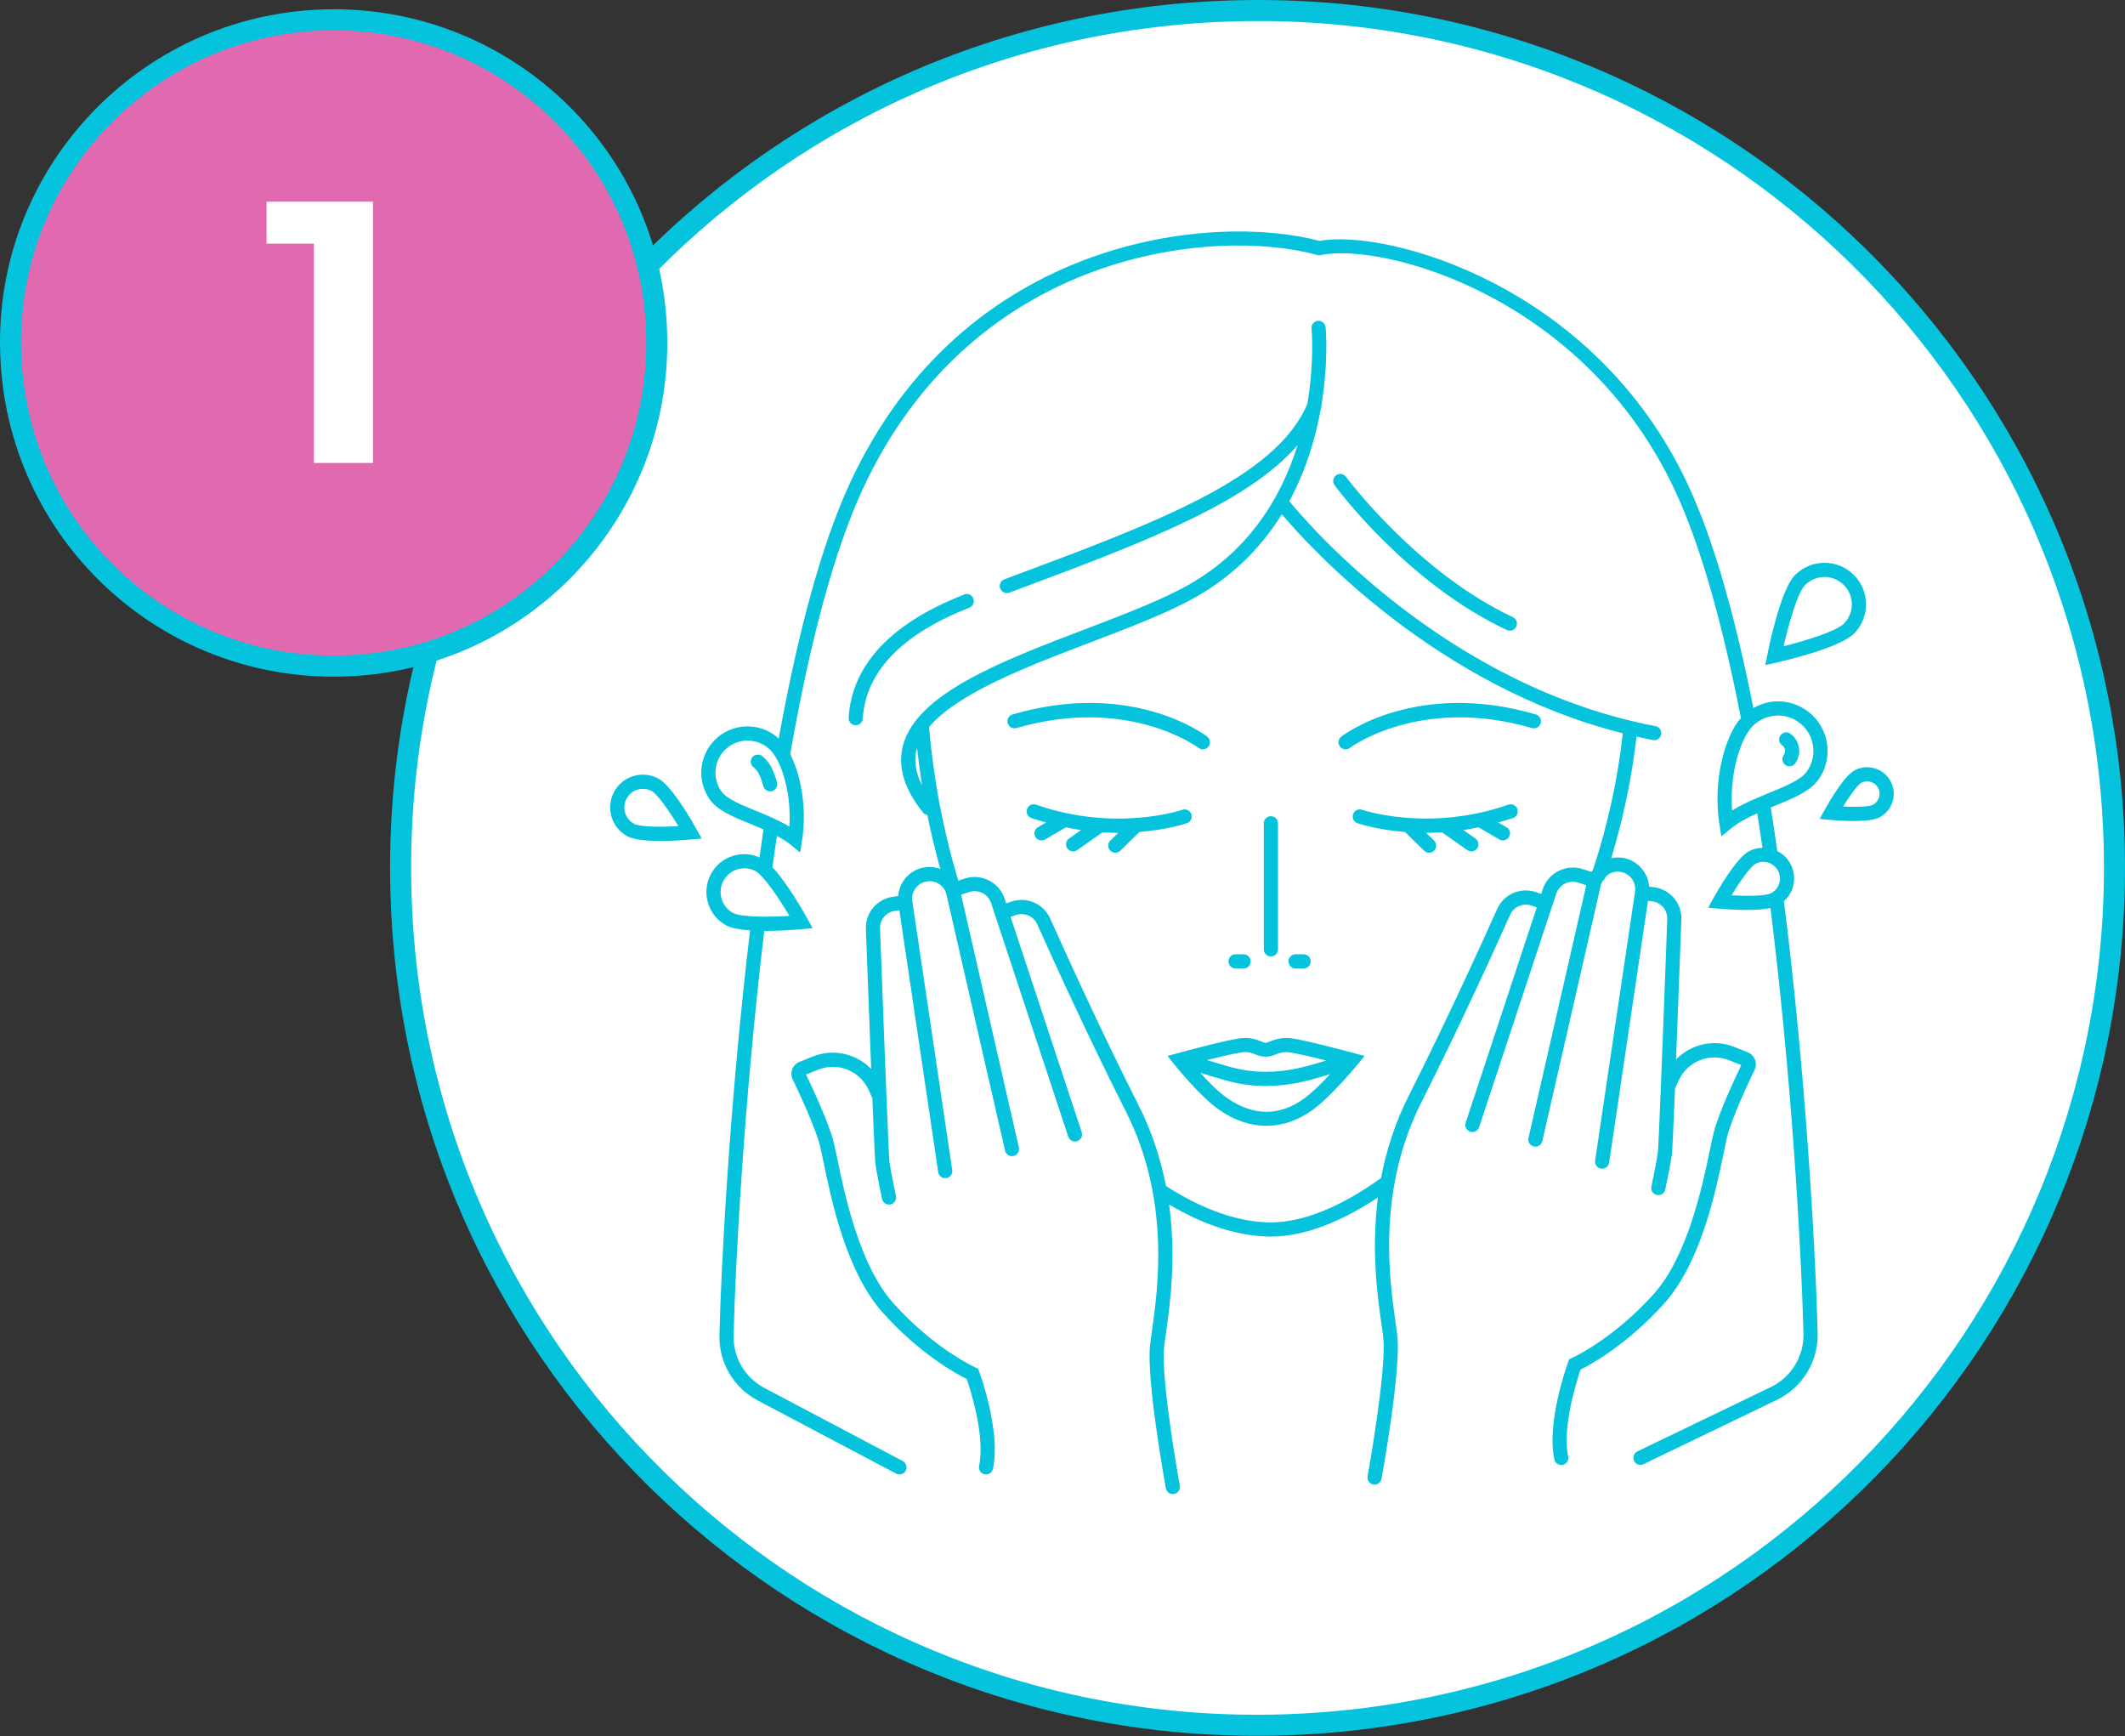
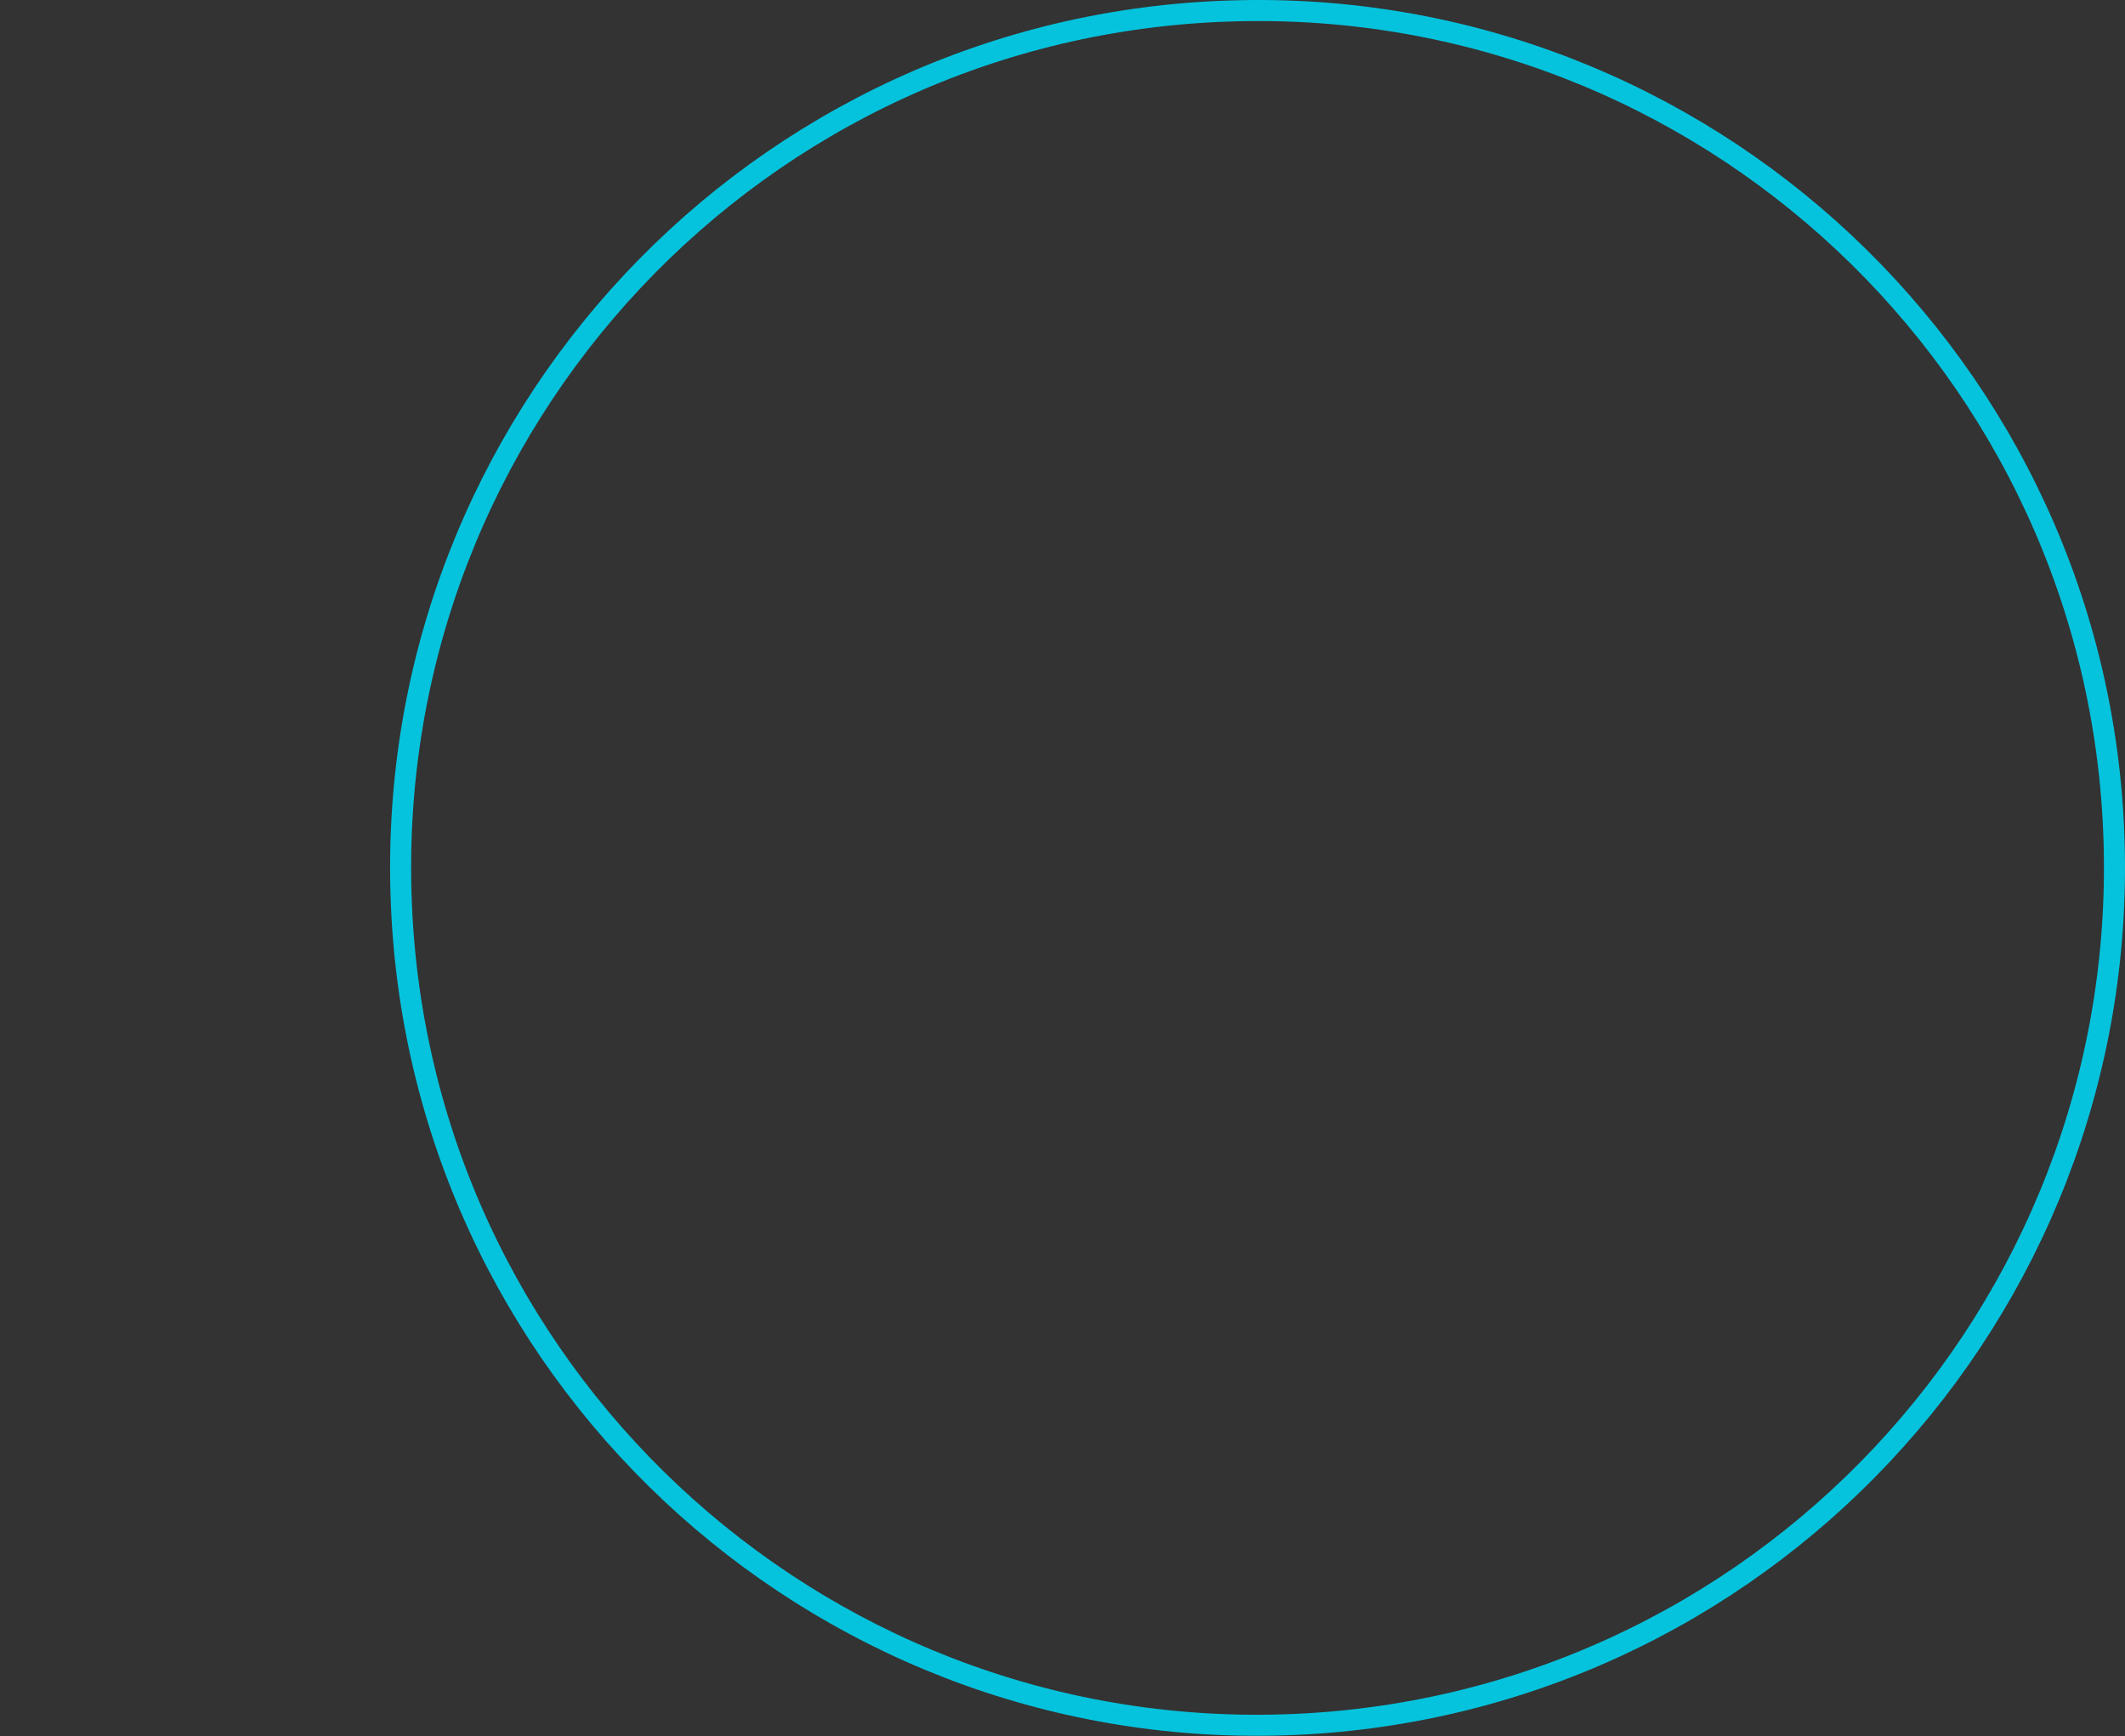
<svg xmlns="http://www.w3.org/2000/svg" width="202px" height="165px" viewBox="0 0 202 165" version="1.1">
  <rect x="0" y="0" width="202" height="165" fill="#333333" stroke="none" />
  <title>Group 16 Copy</title>
  <g id="Page-1" stroke="none" stroke-width="1" fill="none" fill-rule="evenodd">
    <g id="Daily-Cleanser-r3-v2" transform="translate(-219, -1384)">
      <g id="Group-16-Copy" transform="translate(220, 1385)">
-         <path d="M115.98,0.043 C160.933,-1.399 198.572,33.945 199.96,78.898 C201.349,123.905 166.058,161.491 121.105,162.932 C76.151,164.374 38.512,129.03 37.124,84.077 C35.683,39.07 71.026,1.431 115.98,0.043" id="Path" fill="#FFFFFF" fill-rule="nonzero" />
        <path d="M115.98,0.043 C160.933,-1.399 198.572,33.945 199.96,78.898 C201.349,123.905 166.058,161.491 121.105,162.932 C76.151,164.374 38.512,129.03 37.124,84.077 C35.683,39.07 71.026,1.431 115.98,0.043 Z" id="Path" stroke="#05C3DD" stroke-width="2" stroke-linecap="round" stroke-linejoin="round" />
-         <path d="M29.756,0.897 C46.734,0.363 60.935,13.657 61.416,30.634 C61.95,47.612 48.603,61.814 31.678,62.294 C14.701,62.828 0.553,49.534 0.019,32.556 C-0.569,15.632 12.779,1.431 29.756,0.897" id="Path" fill="#E169B0" fill-rule="nonzero" />
-         <path d="M29.756,0.897 C46.734,0.363 60.935,13.657 61.416,30.634 C61.95,47.612 48.603,61.814 31.678,62.294 C14.701,62.828 0.553,49.534 0.019,32.556 C-0.569,15.632 12.779,1.431 29.756,0.897 Z" id="Path" stroke="#05C3DD" stroke-width="2" stroke-linecap="round" stroke-linejoin="round" />
        <g id="1" transform="translate(24.34, 18.16)" fill="#FFFFFF" fill-rule="nonzero">
-           <polygon id="Path" points="10.116 0 0 0 0 3.996 4.5 3.996 4.5 24.84 10.116 24.84" />
-         </g>
+           </g>
        <g id="Shape-4" transform="translate(57, 21)" fill="#05C3DD" fill-rule="nonzero">
-           <path d="M100.206,101.872 C103.703,97.981 105.107,91.18 105.862,87.526 C106.002,86.85 106.114,86.302 106.21,85.931 C106.666,84.184 108.167,80.979 108.791,79.681 C108.936,79.377 108.951,79.025 108.828,78.709 C108.706,78.394 108.455,78.14 108.139,78.013 L106.875,77.509 C104.885,76.717 102.725,77.25 101.325,78.694 C101.498,74.33 101.688,69.237 101.829,65.401 C101.887,63.831 100.751,62.505 99.185,62.316 L98.763,62.266 C98.669,61.03 97.817,59.944 96.58,59.6 C96.107,59.469 95.625,59.469 95.16,59.568 C96.316,55.755 97.131,51.88 97.566,48.009 C98.081,48.123 98.597,48.238 99.121,48.338 C99.164,48.346 99.206,48.35 99.249,48.35 C99.566,48.35 99.848,48.125 99.909,47.802 C99.979,47.436 99.738,47.084 99.374,47.015 C79.679,43.267 66.515,28.019 64.561,25.636 C66.187,22.634 67.075,19.536 67.553,16.84 C67.559,16.824 67.569,16.809 67.575,16.793 C67.619,16.689 67.625,16.582 67.616,16.478 C68.311,12.293 68.023,9.17 68.014,9.095 C67.977,8.724 67.613,8.464 67.276,8.494 C66.905,8.531 66.635,8.863 66.675,9.234 C66.682,9.306 66.961,12.348 66.274,16.396 C63.268,23.443 51.99,27.652 37.719,32.97 L37.474,33.06 C37.125,33.191 36.947,33.579 37.078,33.928 C37.18,34.199 37.437,34.366 37.71,34.366 C37.788,34.366 37.868,34.353 37.946,34.325 L38.191,34.233 C50.437,29.67 60.512,25.901 65.34,20.317 C63.816,25.222 60.682,30.622 54.295,33.96 C51.753,35.288 48.526,36.518 45.111,37.82 C37.279,40.804 29.183,43.89 27.846,48.817 C27.302,50.829 27.94,52.988 29.747,55.234 C29.853,55.365 29.999,55.429 30.152,55.459 C30.499,57.192 30.917,58.897 31.383,60.579 C30.801,60.365 30.171,60.336 29.558,60.506 C28.321,60.85 27.47,61.936 27.376,63.17 L26.951,63.22 C25.387,63.409 24.25,64.735 24.309,66.306 C24.451,70.142 24.642,75.234 24.813,79.598 C23.412,78.153 21.251,77.622 19.265,78.413 L18,78.919 C17.686,79.044 17.435,79.298 17.311,79.613 C17.189,79.928 17.203,80.281 17.349,80.585 C17.974,81.884 19.477,85.093 19.929,86.835 C20.025,87.208 20.138,87.759 20.28,88.436 C21.036,92.088 22.44,98.886 25.933,102.776 C29.47,106.714 32.922,108.585 33.901,109.068 C34.274,110.165 35.667,114.546 35.071,117.319 C34.993,117.683 35.224,118.04 35.589,118.12 C35.636,118.13 35.683,118.135 35.731,118.135 C36.042,118.135 36.322,117.92 36.389,117.601 C37.151,114.045 35.162,108.578 35.075,108.347 L34.977,108.08 L34.716,107.965 C34.679,107.947 30.823,106.205 26.935,101.875 C23.684,98.256 22.276,91.44 21.599,88.163 C21.453,87.457 21.334,86.882 21.233,86.496 C20.764,84.694 19.294,81.526 18.622,80.123 L19.765,79.669 C21.662,78.908 23.787,79.784 24.606,81.654 L24.923,82.378 C25.063,85.809 25.177,88.353 25.219,88.656 C25.349,89.57 25.826,91.853 25.847,91.951 C25.913,92.268 26.193,92.486 26.505,92.486 C26.551,92.486 26.598,92.482 26.645,92.471 C27.011,92.394 27.242,92.038 27.167,91.673 C27.161,91.648 26.679,89.335 26.555,88.466 C26.52,88.203 26.419,86.007 26.267,82.218 L26.267,82.212 C26.111,78.396 25.904,72.966 25.657,66.259 C25.625,65.395 26.251,64.665 27.112,64.561 L27.493,64.515 L31.186,89.402 C31.234,89.736 31.522,89.977 31.85,89.977 C31.882,89.977 31.918,89.974 31.95,89.969 C32.317,89.915 32.572,89.573 32.518,89.204 L28.726,63.644 C28.603,62.82 29.117,62.031 29.921,61.808 C30.362,61.686 30.82,61.749 31.21,61.982 C31.602,62.215 31.875,62.588 31.975,63.033 L37.539,87.358 C37.621,87.719 37.978,87.95 38.346,87.865 C38.71,87.782 38.937,87.42 38.853,87.058 L33.36,63.029 L34.137,62.778 C35.001,62.499 35.931,62.974 36.215,63.835 L43.546,86.026 C43.64,86.309 43.904,86.489 44.187,86.489 C44.257,86.489 44.327,86.478 44.398,86.455 C44.752,86.337 44.942,85.958 44.825,85.603 L38.064,65.138 L38.561,64.968 C39.373,64.694 40.252,65.067 40.602,65.849 C42.23,69.49 45.49,76.645 49.031,83.654 C53.258,92.019 52.076,100.431 51.508,104.472 C51.427,105.035 51.361,105.518 51.319,105.906 C50.973,109.191 52.749,119.029 52.823,119.446 C52.882,119.772 53.167,120 53.485,120 C53.525,120 53.567,119.996 53.606,119.99 C53.973,119.922 54.215,119.572 54.149,119.207 C54.131,119.105 52.333,109.139 52.659,106.048 C52.698,105.671 52.764,105.205 52.842,104.659 C53.212,102.023 53.833,97.588 53.133,92.48 C56.498,94.473 59.824,95.526 62.823,95.526 C65.836,95.526 69.328,94.239 72.986,91.807 C72.335,96.821 72.943,101.164 73.308,103.762 C73.386,104.307 73.451,104.773 73.492,105.151 C73.818,108.243 72.019,118.209 72.001,118.309 C71.935,118.675 72.178,119.025 72.544,119.093 C72.584,119.099 72.625,119.103 72.665,119.103 C72.983,119.103 73.268,118.875 73.327,118.549 C73.402,118.132 75.179,108.294 74.831,105.009 C74.791,104.621 74.723,104.138 74.642,103.575 C74.074,99.534 72.892,91.122 77.119,82.757 C80.823,75.428 84.248,67.864 85.548,64.952 C85.899,64.172 86.772,63.793 87.591,64.072 L88.085,64.241 L81.325,84.704 C81.208,85.059 81.401,85.438 81.752,85.556 C81.824,85.58 81.894,85.59 81.964,85.59 C82.247,85.59 82.51,85.41 82.604,85.127 L89.571,64.037 C89.571,64.036 89.572,64.036 89.572,64.036 C89.573,64.033 89.572,64.033 89.573,64.032 L89.934,62.938 C90.218,62.076 91.149,61.608 92.012,61.881 L92.79,62.132 L87.295,86.158 C87.212,86.521 87.438,86.882 87.802,86.965 C88.168,87.053 88.527,86.819 88.609,86.458 L94.172,62.133 C94.209,61.977 94.29,61.841 94.366,61.706 C94.481,61.626 94.572,61.512 94.621,61.369 C94.72,61.267 94.812,61.155 94.938,61.08 C95.332,60.847 95.789,60.786 96.227,60.907 C97.032,61.13 97.545,61.919 97.424,62.745 L93.63,88.305 C93.574,88.673 93.828,89.016 94.198,89.07 C94.23,89.075 94.265,89.078 94.297,89.078 C94.624,89.078 94.913,88.836 94.962,88.503 L98.655,63.616 L99.034,63.662 C99.897,63.766 100.522,64.496 100.489,65.36 C99.996,78.737 99.66,87.038 99.59,87.567 C99.468,88.438 98.984,90.75 98.978,90.775 C98.901,91.139 99.134,91.496 99.5,91.573 C99.546,91.583 99.593,91.588 99.64,91.588 C99.951,91.588 100.231,91.37 100.298,91.053 C100.32,90.957 100.798,88.67 100.926,87.758 C100.969,87.456 101.082,84.914 101.222,81.485 L101.54,80.758 C102.357,78.889 104.486,78.011 106.382,78.773 L107.523,79.227 C106.851,80.63 105.382,83.794 104.912,85.6 C104.81,85.987 104.692,86.557 104.546,87.262 C103.868,90.541 102.46,97.359 99.207,100.98 C95.318,105.31 91.465,107.052 91.427,107.07 L91.166,107.185 L91.069,107.452 C90.985,107.685 88.994,113.151 89.754,116.706 C89.823,117.023 90.102,117.24 90.412,117.24 C90.459,117.24 90.506,117.235 90.554,117.225 C90.92,117.145 91.15,116.789 91.073,116.424 C90.48,113.651 91.871,109.27 92.244,108.173 C93.219,107.682 96.669,105.812 100.207,101.873 L100.206,101.872 Z M29.148,49.168 C29.154,49.146 29.166,49.125 29.173,49.103 C29.306,50.293 29.468,51.474 29.657,52.647 C29.026,51.413 28.852,50.263 29.148,49.168 L29.148,49.168 Z M88.651,62.512 L88.502,62.96 L88.021,62.795 C86.543,62.289 84.948,62.982 84.314,64.4 C83.016,67.303 79.602,74.844 75.912,82.147 C74.572,84.799 73.756,87.445 73.279,89.964 C69.457,92.716 65.843,94.179 62.818,94.179 C59.775,94.179 56.327,92.975 52.833,90.711 C52.351,88.237 51.544,85.646 50.232,83.045 C46.704,76.061 43.453,68.928 41.83,65.299 C41.196,63.878 39.596,63.191 38.125,63.692 L37.642,63.857 L37.496,63.41 C36.98,61.852 35.289,60.989 33.726,61.495 L33.095,61.698 C31.687,57.035 30.75,52.127 30.31,47.105 C33.038,43.87 39.639,41.346 45.597,39.077 C49.05,37.76 52.313,36.518 54.926,35.152 C59.05,32.998 61.89,30.034 63.849,26.877 C66.596,30.128 78.579,43.239 96.26,47.694 C95.785,52.036 94.836,56.388 93.433,60.644 C93.376,60.716 93.326,60.79 93.277,60.867 L92.429,60.594 C90.865,60.097 89.17,60.952 88.652,62.512 L88.651,62.512 Z M62.809,68.905 C63.181,68.905 63.483,68.604 63.483,68.231 L63.483,56.249 C63.483,55.877 63.181,55.575 62.809,55.575 C62.437,55.575 62.135,55.877 62.135,56.249 L62.135,68.231 C62.135,68.603 62.438,68.905 62.809,68.905 Z M87.999,45.902 C76.701,42.609 69.787,47.789 69.498,48.011 C69.203,48.238 69.147,48.66 69.374,48.955 C69.507,49.128 69.707,49.219 69.909,49.219 C70.051,49.219 70.194,49.175 70.317,49.08 C70.382,49.031 77.011,44.107 87.621,47.196 C87.984,47.303 88.351,47.095 88.457,46.738 C88.562,46.379 88.357,46.006 87.999,45.902 L87.999,45.902 Z M55.936,49.08 C56.058,49.173 56.201,49.219 56.344,49.219 C56.546,49.219 56.747,49.129 56.879,48.955 C57.106,48.66 57.05,48.238 56.755,48.011 C56.465,47.79 49.555,42.609 38.254,45.902 C37.896,46.005 37.691,46.378 37.794,46.737 C37.898,47.096 38.267,47.302 38.63,47.195 C49.244,44.107 55.871,49.03 55.936,49.08 L55.936,49.08 Z M59.451,70.045 L60.215,70.045 C60.585,70.045 60.889,69.743 60.889,69.371 C60.889,68.998 60.585,68.697 60.215,68.697 L59.451,68.697 C59.079,68.697 58.777,68.998 58.777,69.371 C58.777,69.743 59.078,70.045 59.451,70.045 Z M65.155,70.045 L65.919,70.045 C66.289,70.045 66.593,69.743 66.593,69.371 C66.593,68.998 66.289,68.697 65.919,68.697 L65.155,68.697 C64.782,68.697 64.481,68.998 64.481,69.371 C64.481,69.743 64.783,70.045 65.155,70.045 Z M85.238,37.878 C85.331,37.921 85.429,37.941 85.524,37.941 C85.778,37.941 86.019,37.798 86.133,37.553 C86.292,37.216 86.148,36.815 85.811,36.657 C76.669,32.363 70.016,23.406 69.95,23.318 C69.728,23.017 69.305,22.955 69.009,23.174 C68.708,23.395 68.645,23.815 68.865,24.116 C69.142,24.494 75.779,33.434 85.238,37.878 L85.238,37.878 Z M23.343,46.928 C23.698,46.928 23.994,46.652 24.015,46.293 C24.397,39.707 31.737,36.731 34.15,35.752 C34.495,35.612 34.662,35.218 34.52,34.875 C34.38,34.53 33.987,34.363 33.644,34.505 C31.036,35.562 23.102,38.779 22.67,46.217 C22.648,46.588 22.931,46.907 23.304,46.929 C23.317,46.928 23.33,46.928 23.343,46.928 L23.343,46.928 Z M4.571,51.988 C3.837,51.599 2.993,51.519 2.198,51.764 C1.403,52.009 0.75,52.548 0.362,53.283 C-0.026,54.018 -0.105,54.862 0.139,55.657 C0.385,56.451 0.923,57.103 1.659,57.491 C2.3,57.83 3.578,57.926 4.803,57.926 C6.068,57.926 7.277,57.824 7.671,57.789 L8.7,57.695 L8.2,56.791 C7.822,56.109 5.872,52.677 4.571,51.988 L4.571,51.988 Z M2.29,56.301 C1.873,56.08 1.568,55.711 1.427,55.26 C1.288,54.81 1.334,54.332 1.555,53.914 C1.775,53.498 2.145,53.192 2.594,53.053 C2.767,52.999 2.941,52.973 3.116,52.973 C3.4,52.973 3.682,53.042 3.94,53.178 C4.508,53.48 5.627,55.096 6.487,56.522 C4.825,56.615 2.861,56.601 2.29,56.301 L2.29,56.301 Z M14.45,49.857 C14.155,49.632 13.732,49.685 13.505,49.982 C13.28,50.277 13.335,50.7 13.632,50.926 C14.028,51.23 14.281,51.718 14.565,52.724 C14.65,53.02 14.92,53.215 15.214,53.215 C15.275,53.215 15.336,53.206 15.397,53.189 C15.757,53.088 15.965,52.715 15.863,52.357 C15.556,51.271 15.196,50.428 14.45,49.856 L14.45,49.857 Z M121.724,52.262 C121.071,51.029 119.535,50.559 118.305,51.208 C117.298,51.741 115.886,54.19 115.476,54.929 L114.976,55.832 L116.005,55.926 C116.413,55.964 117.289,56.032 118.197,56.032 C119.157,56.032 120.154,55.954 120.67,55.682 C121.903,55.03 122.376,53.496 121.724,52.262 L121.724,52.262 Z M120.041,54.491 C119.692,54.675 118.451,54.715 117.198,54.656 C117.856,53.587 118.586,52.583 118.935,52.399 C119.512,52.094 120.228,52.315 120.535,52.892 C120.837,53.47 120.616,54.186 120.041,54.491 L120.041,54.491 Z M118.264,38.197 C119.783,36.637 119.752,34.131 118.193,32.613 C117.45,31.888 116.474,31.491 115.437,31.491 L115.387,31.491 C114.332,31.504 113.346,31.927 112.609,32.682 C111.245,34.081 110.131,39.574 110.008,40.198 L109.808,41.21 L110.816,40.985 C111.436,40.845 116.901,39.595 118.263,38.197 L118.264,38.197 Z M113.575,33.623 C114.06,33.125 114.71,32.846 115.403,32.839 L115.435,32.839 C116.119,32.839 116.762,33.1 117.251,33.578 C118.277,34.579 118.297,36.229 117.295,37.256 C116.596,37.973 113.73,38.873 111.548,39.424 C112.047,37.228 112.875,34.341 113.575,33.623 L113.575,33.623 Z M114.851,52.115 C115.582,51.09 115.872,49.841 115.665,48.599 C115.457,47.356 114.779,46.268 113.755,45.537 C112.73,44.803 111.48,44.515 110.24,44.721 C109.678,44.815 109.155,45.017 108.676,45.291 C106.869,36.193 104.778,29.038 102.447,24.054 C93.544,4.975 73.72,-0.26 67.43,0.897 C57.431,-1.784 33.62,0.353 22.726,24.059 C20.153,29.675 17.9,37.806 16.025,48.192 C15.404,47.622 14.635,47.24 13.782,47.098 C12.625,46.905 11.459,47.175 10.501,47.859 C8.528,49.269 8.07,52.024 9.479,53.998 C10.223,55.039 11.738,55.655 13.34,56.308 C13.753,56.476 14.17,56.65 14.58,56.83 C14.446,57.715 14.32,58.604 14.196,59.494 C13.404,59.146 12.53,59.078 11.692,59.335 C10.772,59.618 10.017,60.243 9.568,61.095 C9.117,61.947 9.025,62.922 9.31,63.843 C9.593,64.764 10.218,65.518 11.069,65.969 C11.559,66.229 12.386,66.358 13.3,66.422 C11.351,82.834 10.551,98.264 10.388,104.864 C10.313,107.485 11.715,109.881 14.049,111.114 L27.189,118.055 C27.288,118.108 27.396,118.133 27.502,118.133 C27.744,118.133 27.978,118.003 28.098,117.773 C28.272,117.444 28.145,117.036 27.816,116.862 L14.677,109.921 C12.801,108.93 11.674,107.007 11.734,104.901 C11.899,98.308 12.697,82.876 14.649,66.473 C14.69,66.473 14.731,66.476 14.773,66.476 C16.29,66.476 17.747,66.355 18.222,66.312 L19.25,66.218 L18.75,65.314 C18.389,64.662 16.823,61.905 15.428,60.418 C15.562,59.423 15.707,58.437 15.854,57.45 C16.319,57.702 16.767,57.97 17.152,58.284 L18.06,59.023 L18.243,57.866 C18.737,54.73 18.094,51.59 17.118,49.685 C19.021,38.795 21.319,30.361 23.949,24.62 C34.539,1.579 57.677,-0.41 67.223,2.235 L67.381,2.278 L67.542,2.245 C73.374,1.018 92.556,6.047 101.221,24.622 C103.568,29.64 105.676,36.926 107.493,46.263 C107.385,46.384 107.269,46.495 107.173,46.63 C105.849,48.486 104.829,52.414 105.446,56.332 L105.629,57.488 L106.537,56.749 C107.252,56.167 108.13,55.711 109.046,55.297 C109.216,56.386 109.379,57.479 109.537,58.579 C109.101,58.591 108.663,58.688 108.253,58.905 C107.037,59.548 105.228,62.732 104.877,63.363 L104.376,64.267 L105.405,64.361 C105.771,64.393 106.881,64.486 108.05,64.486 C108.851,64.486 109.668,64.437 110.297,64.302 C112.223,79.707 113.19,95.65 113.436,104.736 C113.495,106.898 112.271,108.902 110.315,109.839 L97.647,115.945 C97.312,116.106 97.171,116.51 97.333,116.843 C97.449,117.085 97.691,117.225 97.94,117.225 C98.038,117.225 98.138,117.203 98.232,117.157 L110.898,111.053 C113.333,109.887 114.857,107.392 114.784,104.699 C114.536,95.489 113.547,79.256 111.577,63.655 C111.965,63.306 112.26,62.866 112.418,62.353 C112.651,61.607 112.574,60.814 112.21,60.122 C111.917,59.568 111.469,59.152 110.948,58.889 C110.749,57.496 110.544,56.119 110.327,54.745 C110.447,54.696 110.567,54.646 110.687,54.596 C112.416,53.894 114.05,53.228 114.848,52.112 L114.851,52.115 Z M14.134,65.115 C13.05,65.09 12.113,64.995 11.7,64.777 C11.166,64.495 10.776,64.022 10.6,63.447 C10.423,62.871 10.479,62.259 10.762,61.727 C11.044,61.193 11.517,60.803 12.092,60.624 C12.312,60.557 12.536,60.523 12.76,60.523 C13.123,60.523 13.482,60.612 13.811,60.786 L13.812,60.786 C14.577,61.192 16.025,63.338 17.041,65.051 C16.12,65.108 15.073,65.137 14.134,65.116 L14.134,65.115 Z M17.034,56.561 C16.024,55.946 14.884,55.482 13.849,55.059 C12.432,54.482 11.093,53.937 10.577,53.214 C9.598,51.843 9.915,49.934 11.285,48.955 C11.808,48.582 12.422,48.385 13.053,48.385 C13.221,48.385 13.391,48.4 13.561,48.427 C14.365,48.561 15.068,48.999 15.543,49.663 C16.47,50.959 17.231,53.701 17.034,56.561 L17.034,56.561 Z M111.131,61.96 C111.005,62.364 110.732,62.694 110.359,62.89 C109.851,63.16 108.103,63.176 106.594,63.096 C107.378,61.802 108.375,60.367 108.884,60.097 C109.268,59.895 109.696,59.868 110.08,59.984 C110.093,59.99 110.103,59.994 110.115,59.999 C110.49,60.121 110.82,60.379 111.019,60.755 C111.216,61.13 111.256,61.559 111.13,61.96 L111.131,61.96 Z M108.273,47.415 C108.928,46.496 109.966,46.007 111.017,46.007 C111.694,46.007 112.378,46.21 112.969,46.634 C113.7,47.156 114.186,47.933 114.334,48.821 C114.481,49.708 114.275,50.6 113.75,51.333 C113.181,52.131 111.722,52.725 110.178,53.354 C109.883,53.474 109.57,53.613 109.264,53.741 C109.249,53.749 109.233,53.751 109.22,53.759 C108.35,54.127 107.464,54.522 106.652,55.027 C106.415,51.876 107.252,48.843 108.273,47.415 L108.273,47.415 Z M111.675,49.259 C111.696,49.387 111.693,49.578 111.56,49.763 C111.343,50.066 111.414,50.487 111.715,50.704 C111.834,50.788 111.97,50.829 112.107,50.829 C112.316,50.829 112.524,50.73 112.654,50.547 C113.076,49.959 113.055,49.354 113.005,49.042 C112.954,48.734 112.78,48.155 112.187,47.73 C111.885,47.512 111.465,47.581 111.248,47.885 C111.031,48.189 111.101,48.609 111.403,48.826 C111.602,48.969 111.659,49.16 111.675,49.259 L111.675,49.259 Z M54.831,56.237 C55.183,56.115 55.368,55.731 55.245,55.379 C55.124,55.028 54.741,54.844 54.387,54.965 C54.325,54.987 48.044,57.123 40.491,54.477 C40.137,54.351 39.755,54.54 39.633,54.891 C39.509,55.242 39.695,55.627 40.046,55.75 C40.522,55.917 40.982,56.035 41.447,56.167 L40.668,56.618 C40.345,56.805 40.236,57.218 40.422,57.541 C40.547,57.756 40.774,57.876 41.006,57.876 C41.122,57.876 41.238,57.846 41.344,57.786 L43.332,56.63 C43.817,56.729 44.297,56.826 44.762,56.892 L43.621,57.694 C43.316,57.908 43.242,58.328 43.457,58.632 C43.588,58.819 43.796,58.919 44.007,58.919 C44.142,58.919 44.277,58.879 44.394,58.797 L46.808,57.102 C47.32,57.133 47.827,57.158 48.3,57.158 L47.551,57.891 C47.286,58.152 47.28,58.578 47.541,58.844 C47.672,58.979 47.848,59.047 48.022,59.047 C48.192,59.047 48.361,58.984 48.494,58.854 L50.316,57.072 C52.978,56.856 54.695,56.286 54.831,56.237 L54.831,56.237 Z M85.38,54.477 C77.851,57.114 71.548,54.987 71.483,54.965 C71.137,54.844 70.748,55.028 70.625,55.381 C70.503,55.732 70.687,56.115 71.039,56.238 C71.176,56.285 72.892,56.857 75.557,57.072 L77.378,58.854 C77.51,58.982 77.68,59.047 77.85,59.047 C78.025,59.047 78.201,58.979 78.331,58.845 C78.592,58.579 78.586,58.152 78.321,57.891 L77.572,57.158 C78.047,57.158 78.553,57.133 79.064,57.102 L81.479,58.797 C81.597,58.88 81.733,58.919 81.866,58.919 C82.077,58.919 82.286,58.819 82.416,58.632 C82.631,58.327 82.556,57.907 82.252,57.694 L81.111,56.892 C81.576,56.826 82.055,56.729 82.54,56.63 L84.528,57.786 C84.634,57.847 84.75,57.876 84.866,57.876 C85.098,57.876 85.324,57.756 85.45,57.541 C85.637,57.218 85.528,56.807 85.204,56.618 L84.425,56.167 C84.89,56.035 85.349,55.916 85.826,55.75 C86.177,55.627 86.362,55.243 86.239,54.891 C86.115,54.54 85.732,54.352 85.38,54.478 L85.38,54.477 Z M64.679,76.671 C63.769,76.566 63.101,76.83 62.665,77.007 C62.547,77.054 62.385,77.118 62.291,77.124 C62.236,77.118 62.074,77.054 61.956,77.006 C61.521,76.831 60.864,76.564 59.944,76.671 C58.575,76.832 54.16,78.042 53.971,78.092 L52.985,78.363 L53.625,79.164 C53.726,79.291 56.121,82.269 57.927,83.506 C59.387,84.503 60.898,85.001 62.393,85.001 C63.893,85.001 65.376,84.5 66.767,83.496 C68.529,82.224 70.947,79.297 71.049,79.172 L71.711,78.366 L70.705,78.093 C70.514,78.04 66.045,76.83 64.679,76.671 L64.679,76.671 Z M60.097,78.011 C60.677,77.938 61.069,78.101 61.451,78.256 C61.959,78.461 62.567,78.502 63.167,78.256 C63.546,78.103 63.941,77.941 64.522,78.011 C65.184,78.088 66.726,78.457 68.058,78.794 C66.101,79.402 64.443,79.867 62.273,79.867 C60.396,79.867 59.144,79.485 57.412,78.955 C57.198,78.891 56.976,78.824 56.744,78.753 C58.027,78.426 59.462,78.083 60.097,78.011 L60.097,78.011 Z M65.976,82.4 C63.627,84.097 61.175,84.092 58.686,82.39 C57.871,81.833 56.886,80.835 56.093,79.965 C56.416,80.061 56.727,80.155 57.019,80.244 C58.795,80.785 60.196,81.214 62.275,81.214 C64.636,81.214 66.386,80.725 68.443,80.086 C67.667,80.92 66.741,81.848 65.976,82.4 L65.976,82.4 Z" id="Shape" />
-         </g>
+           </g>
      </g>
    </g>
  </g>
</svg>